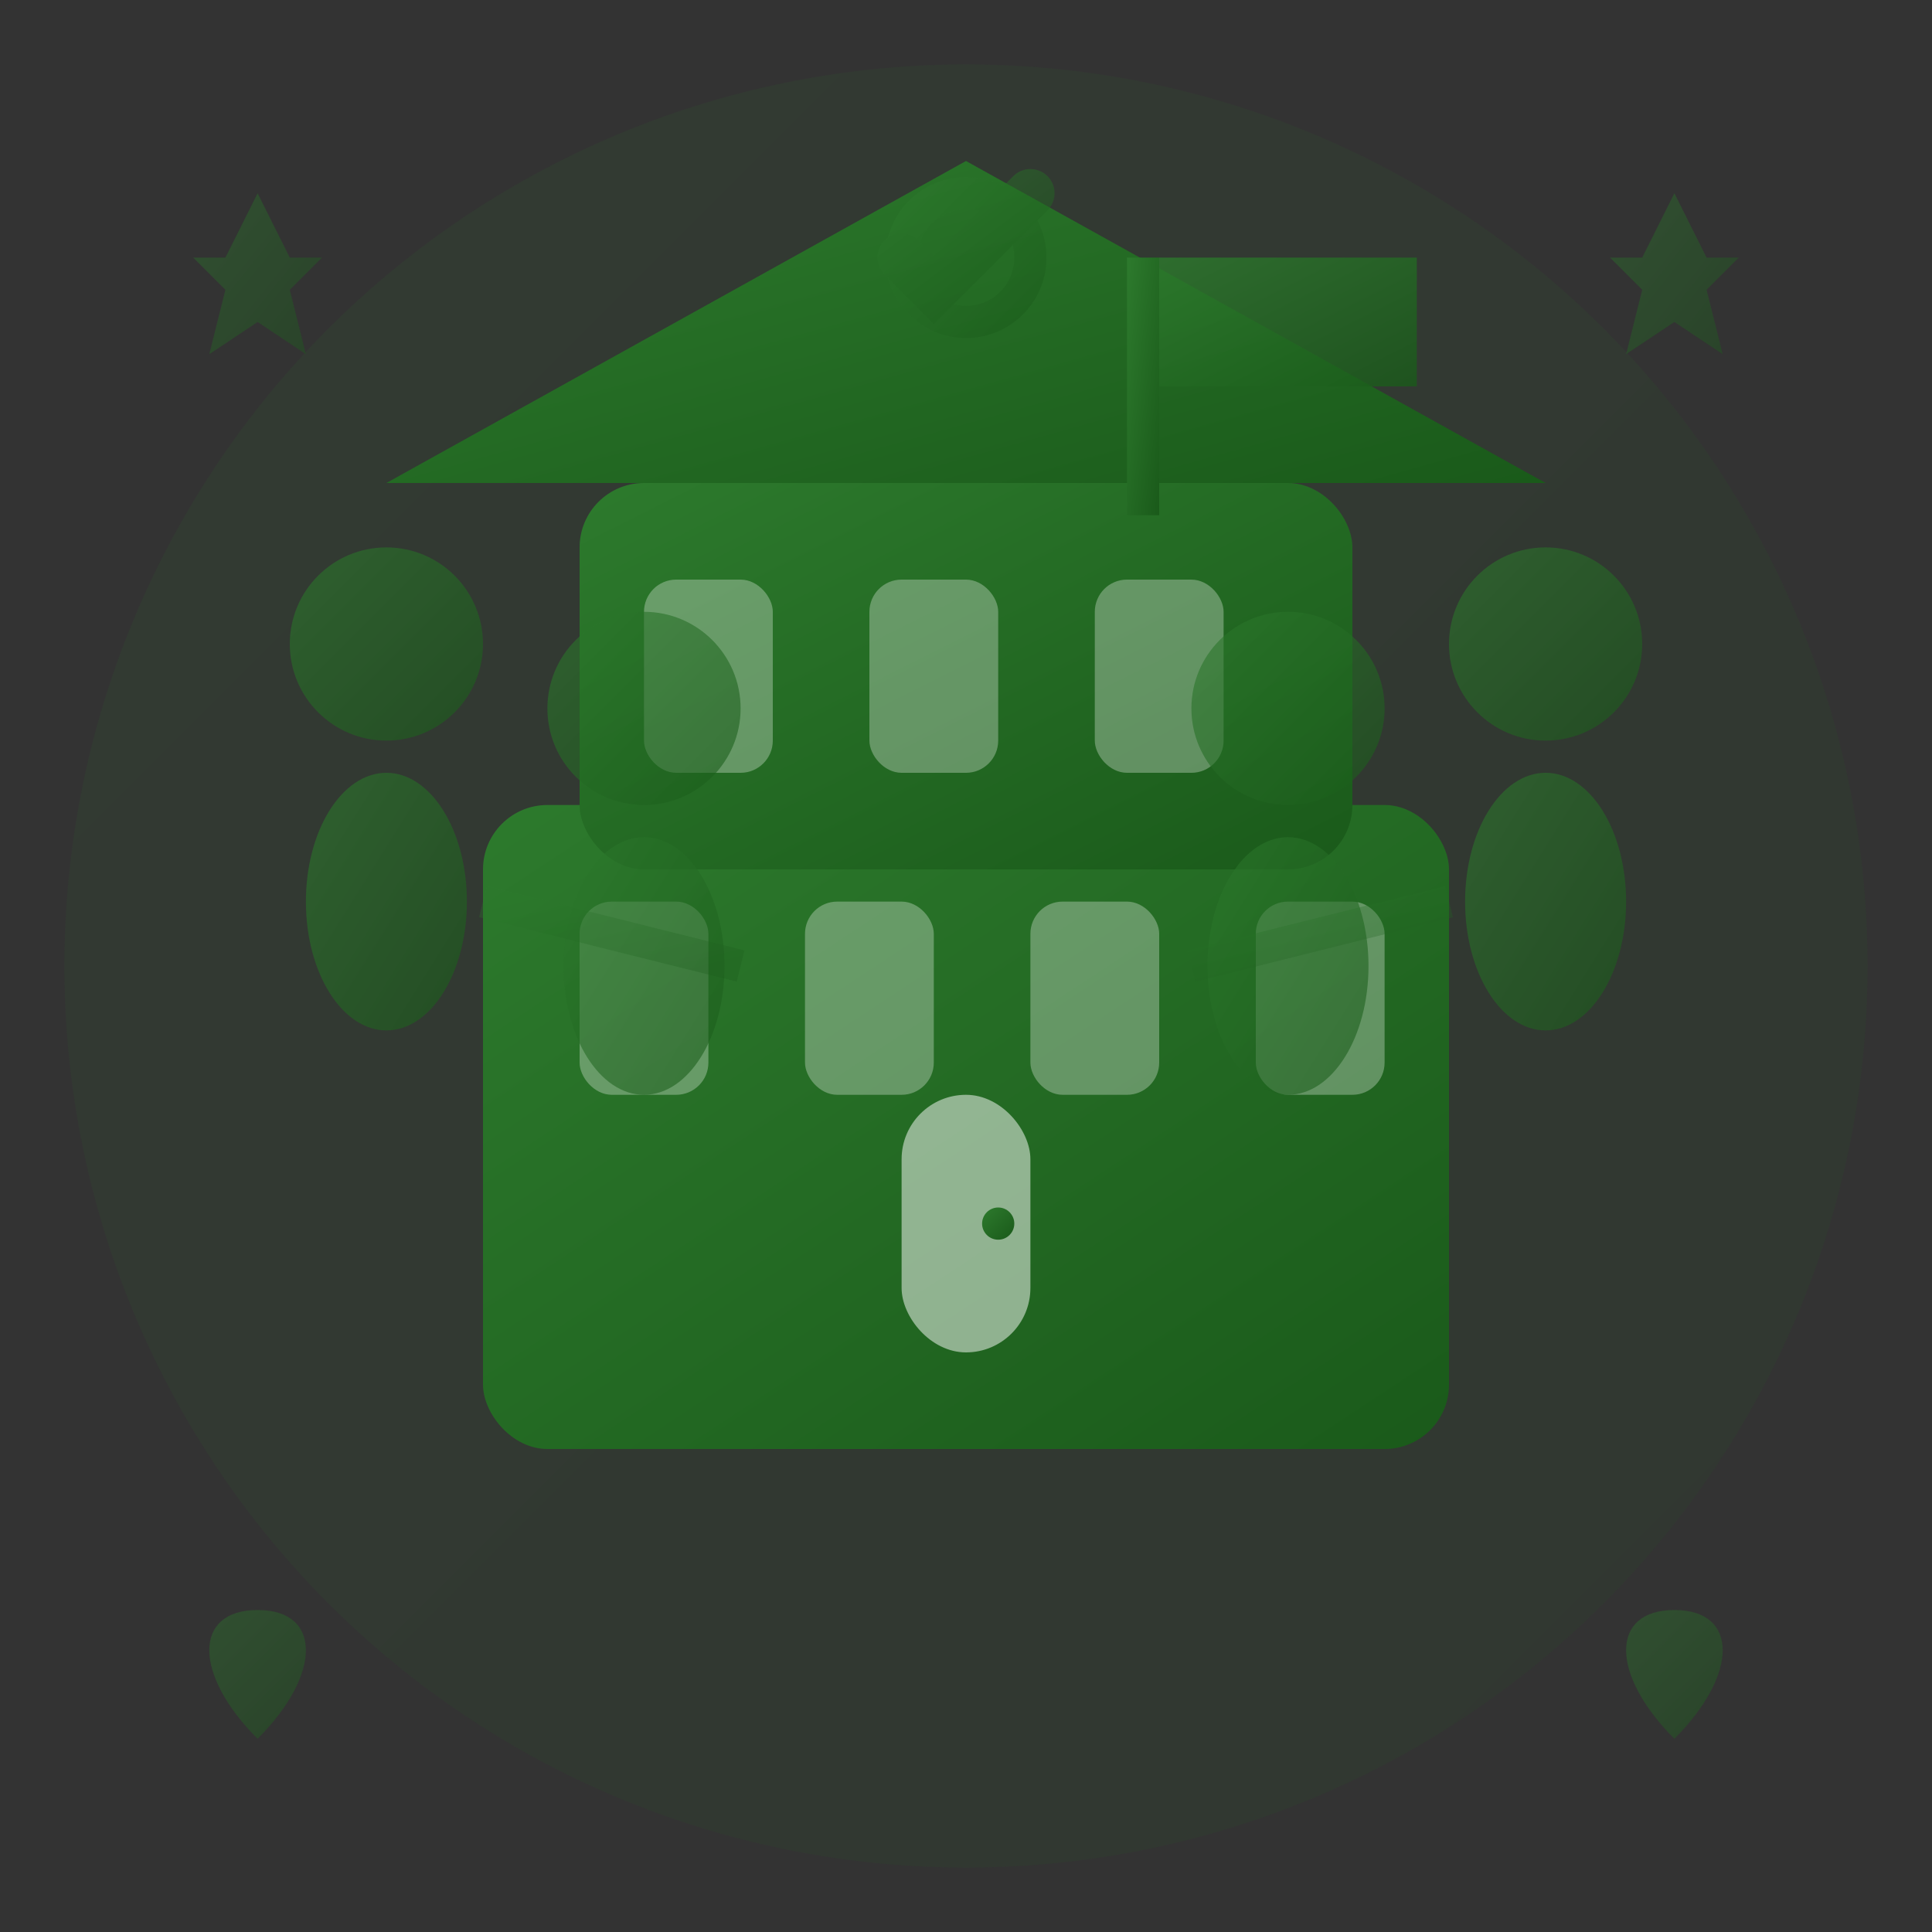
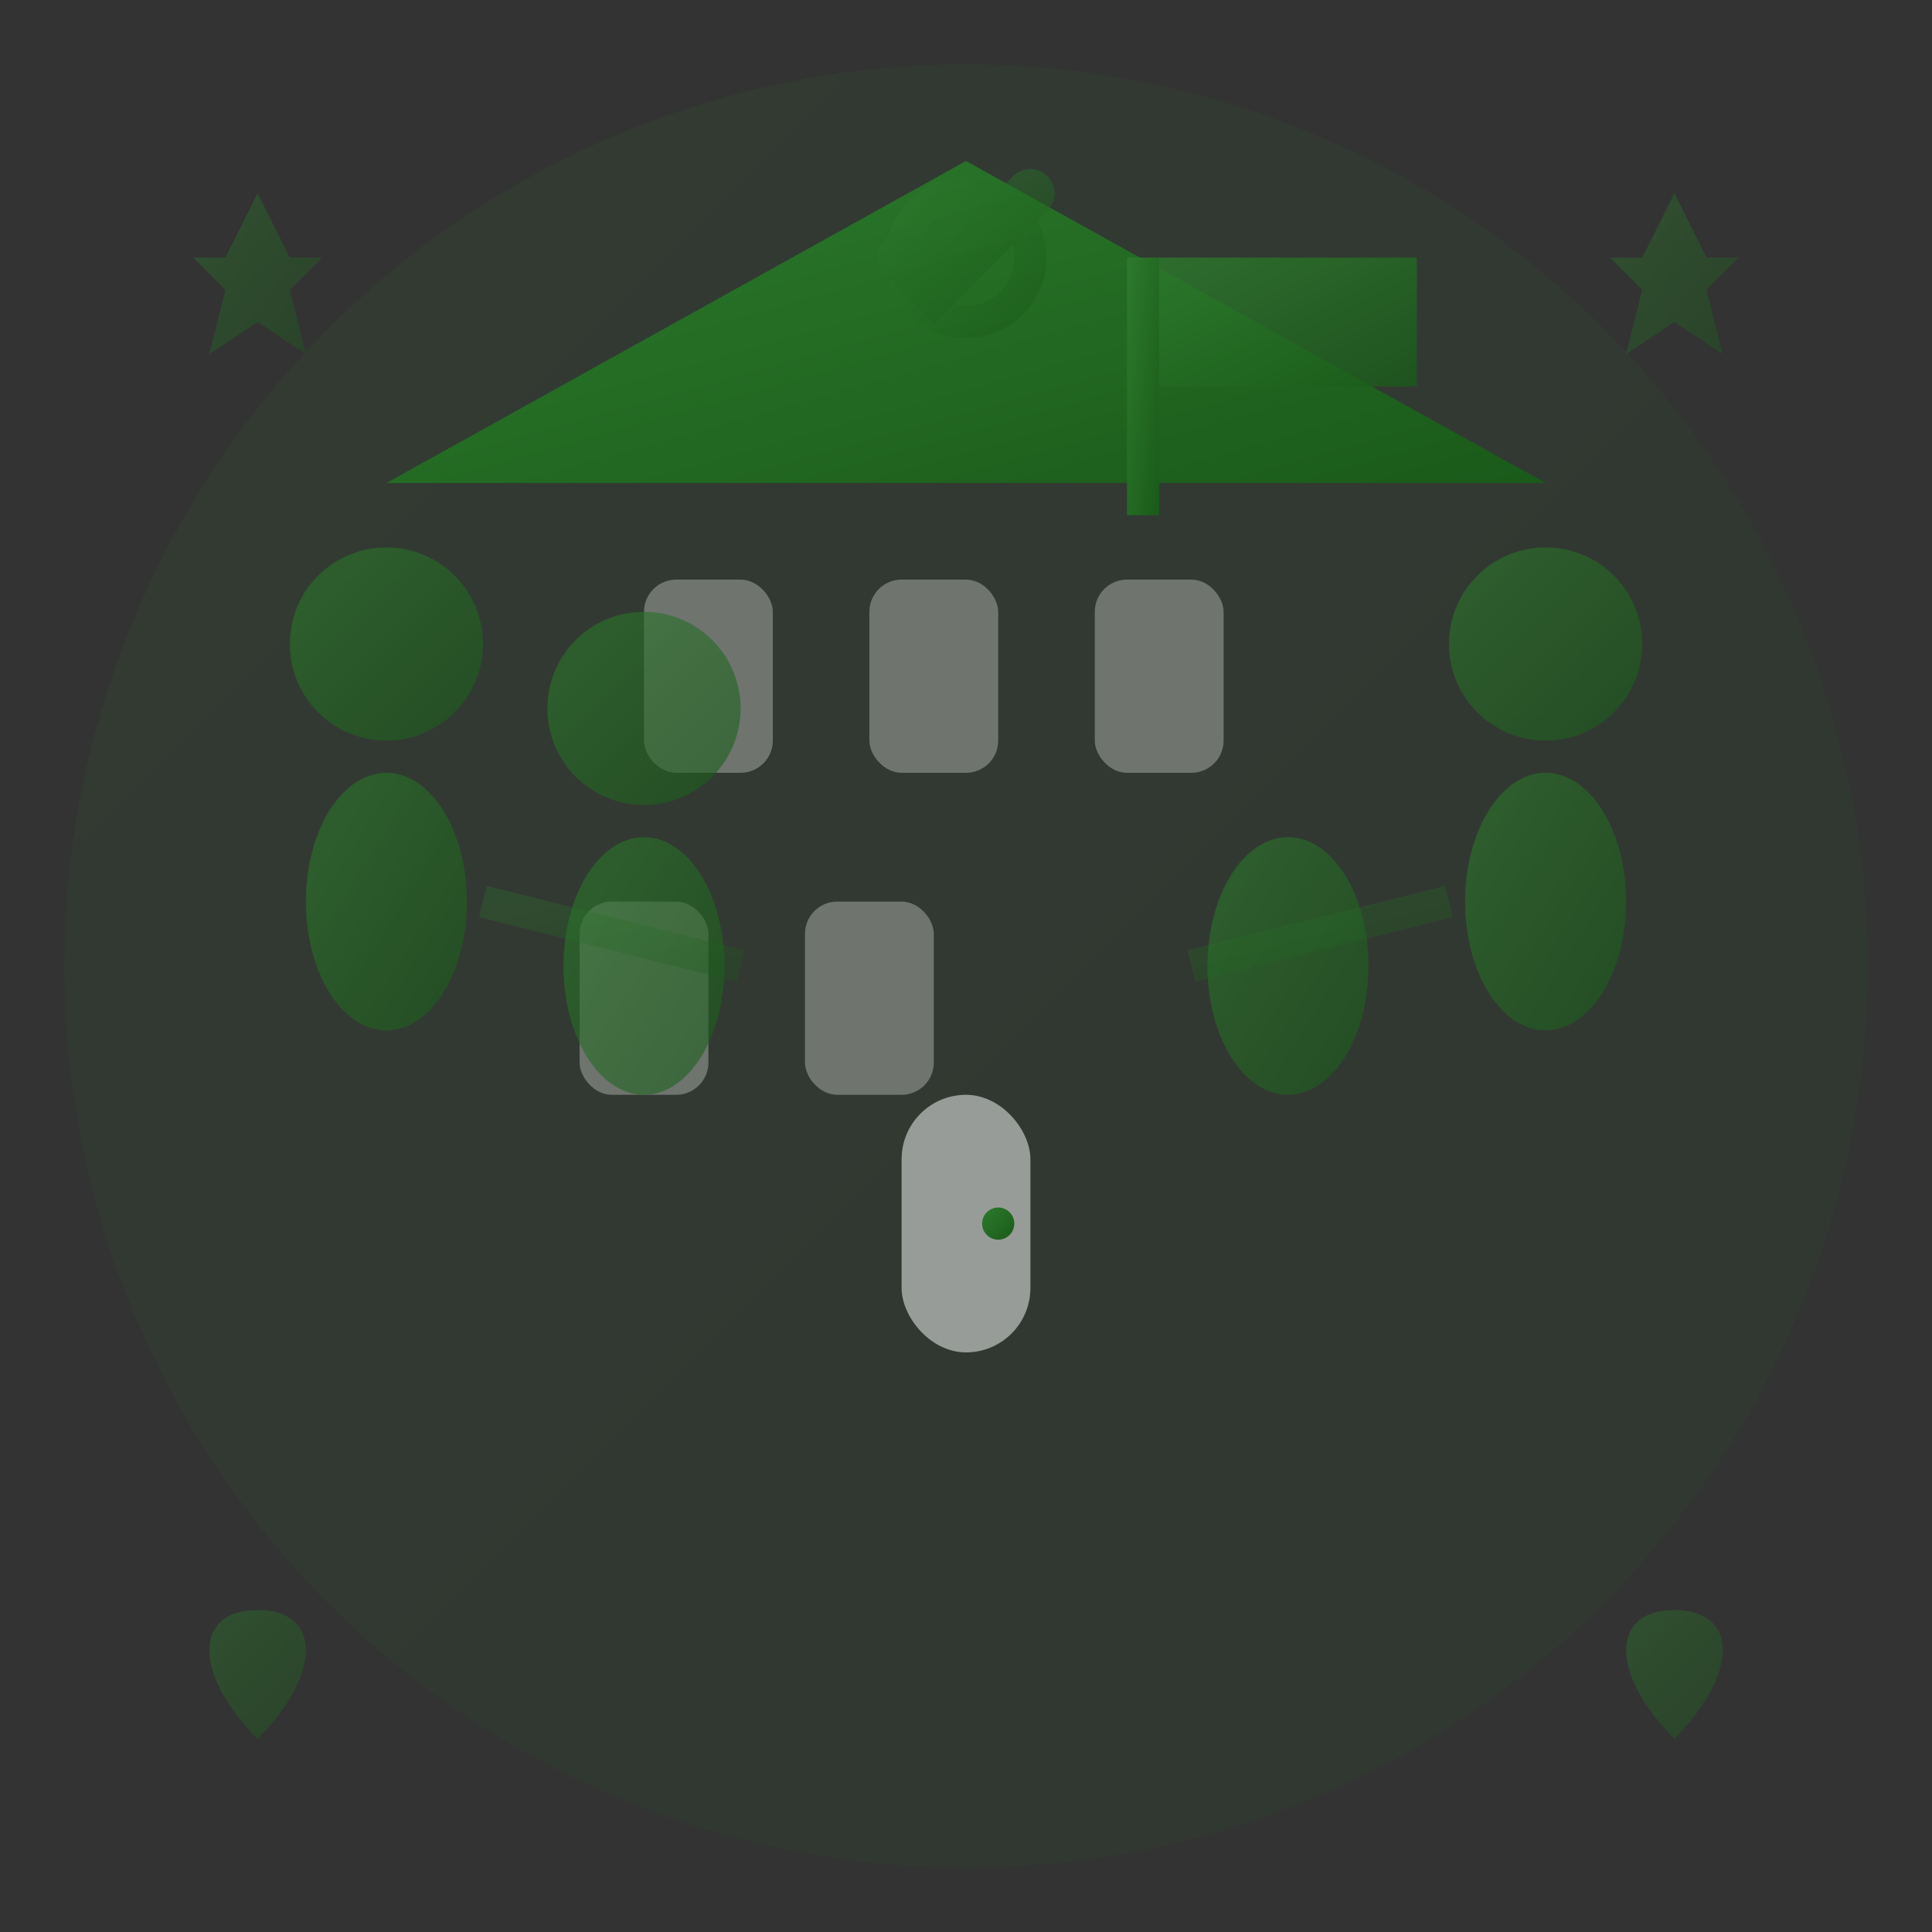
<svg xmlns="http://www.w3.org/2000/svg" width="60" height="60" viewBox="0 0 60 60" fill="none">
  <rect x="0" y="0" width="60" height="60" fill="#333333" stroke="none" />
  <defs>
    <linearGradient id="aboutGradient" x1="0%" y1="0%" x2="100%" y2="100%">
      <stop offset="0%" style="stop-color:#2d7a2d;stop-opacity:1" />
      <stop offset="100%" style="stop-color:#1a5a1a;stop-opacity:1" />
    </linearGradient>
  </defs>
  <circle cx="30" cy="30" r="28" fill="url(#aboutGradient)" opacity="0.1" />
  <g transform="translate(30, 30)">
-     <rect x="-15" y="-5" width="30" height="20" fill="url(#aboutGradient)" rx="2" />
-     <rect x="-12" y="-15" width="24" height="12" fill="url(#aboutGradient)" rx="2" />
    <rect x="-10" y="-12" width="4" height="6" fill="white" opacity="0.3" rx="1" />
    <rect x="-3" y="-12" width="4" height="6" fill="white" opacity="0.3" rx="1" />
    <rect x="4" y="-12" width="4" height="6" fill="white" opacity="0.3" rx="1" />
    <rect x="-12" y="-2" width="4" height="6" fill="white" opacity="0.3" rx="1" />
    <rect x="-5" y="-2" width="4" height="6" fill="white" opacity="0.3" rx="1" />
-     <rect x="2" y="-2" width="4" height="6" fill="white" opacity="0.3" rx="1" />
-     <rect x="9" y="-2" width="4" height="6" fill="white" opacity="0.3" rx="1" />
    <rect x="-2" y="4" width="4" height="8" fill="white" opacity="0.5" rx="2" />
    <circle cx="1" cy="8" r="0.5" fill="url(#aboutGradient)" />
    <path d="M -18 -15 L 0 -25 L 18 -15 Z" fill="url(#aboutGradient)" />
    <rect x="5" y="-22" width="1" height="8" fill="url(#aboutGradient)" />
    <rect x="6" y="-22" width="8" height="4" fill="url(#aboutGradient)" opacity="0.8" />
  </g>
  <g fill="url(#aboutGradient)" opacity="0.6">
    <g transform="translate(12, 20)">
      <circle cx="0" cy="0" r="3" fill="url(#aboutGradient)" />
      <ellipse cx="0" cy="8" rx="2.5" ry="4" fill="url(#aboutGradient)" />
    </g>
    <g transform="translate(20, 22)">
      <circle cx="0" cy="0" r="3" fill="url(#aboutGradient)" />
      <ellipse cx="0" cy="8" rx="2.5" ry="4" fill="url(#aboutGradient)" />
    </g>
    <g transform="translate(40, 22)">
-       <circle cx="0" cy="0" r="3" fill="url(#aboutGradient)" />
      <ellipse cx="0" cy="8" rx="2.5" ry="4" fill="url(#aboutGradient)" />
    </g>
    <g transform="translate(48, 20)">
      <circle cx="0" cy="0" r="3" fill="url(#aboutGradient)" />
      <ellipse cx="0" cy="8" rx="2.5" ry="4" fill="url(#aboutGradient)" />
    </g>
  </g>
  <g fill="url(#aboutGradient)" opacity="0.4">
    <g transform="translate(8, 8)">
      <path d="M 0 -2 L 1 0 L 2 0 L 1 1 L 1.5 3 L 0 2 L -1.5 3 L -1 1 L -2 0 L -1 0 Z" fill="url(#aboutGradient)" />
    </g>
    <g transform="translate(52, 8)">
      <path d="M 0 -2 L 1 0 L 2 0 L 1 1 L 1.5 3 L 0 2 L -1.5 3 L -1 1 L -2 0 L -1 0 Z" fill="url(#aboutGradient)" />
    </g>
    <g transform="translate(8, 52)">
      <path d="M 0 2 C -2 0, -2 -2, 0 -2 C 2 -2, 2 0, 0 2 Z" fill="url(#aboutGradient)" />
    </g>
    <g transform="translate(52, 52)">
      <path d="M 0 2 C -2 0, -2 -2, 0 -2 C 2 -2, 2 0, 0 2 Z" fill="url(#aboutGradient)" />
    </g>
  </g>
  <g stroke="url(#aboutGradient)" stroke-width="1" opacity="0.3" fill="none">
    <line x1="15" y1="28" x2="23" y2="30" />
    <line x1="23" y1="30" x2="37" y2="30" />
    <line x1="37" y1="30" x2="45" y2="28" />
  </g>
  <g fill="url(#aboutGradient)" opacity="0.5">
    <circle cx="30" cy="8" r="2" fill="none" stroke="url(#aboutGradient)" stroke-width="1" />
    <path d="M 28 8 L 29 9 L 32 6" stroke="url(#aboutGradient)" stroke-width="1.5" fill="none" stroke-linecap="round" />
  </g>
</svg>